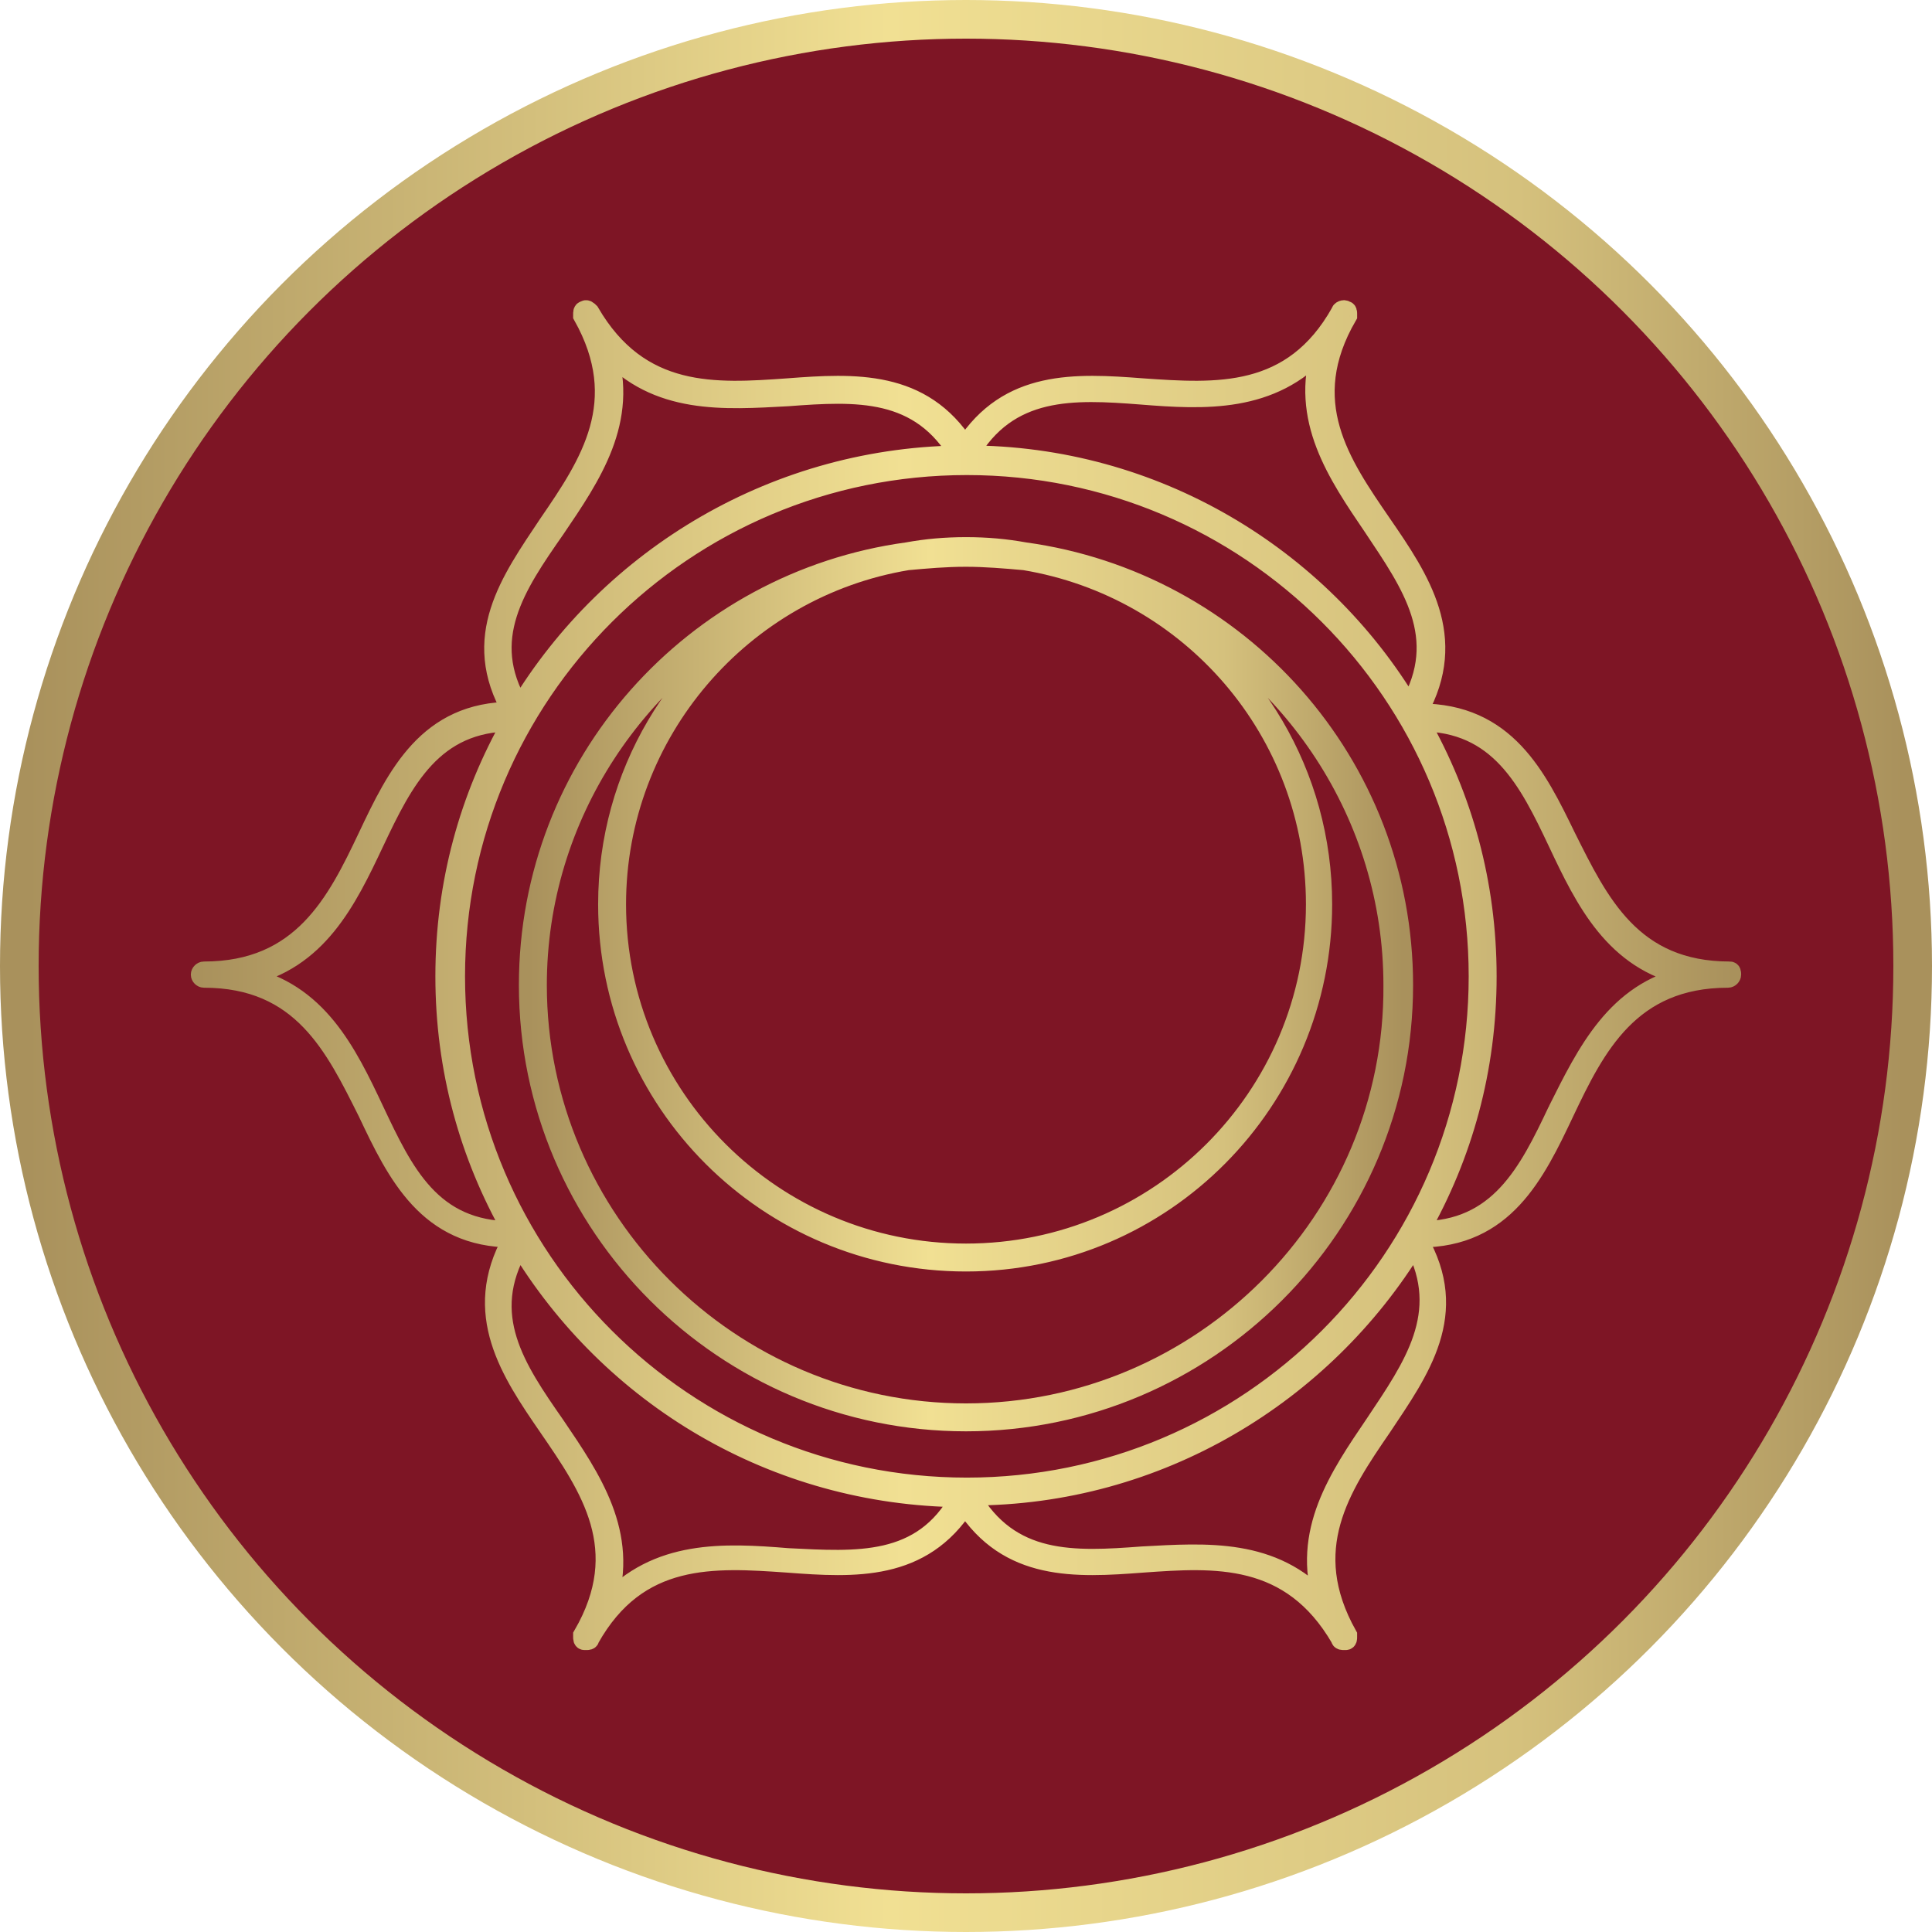
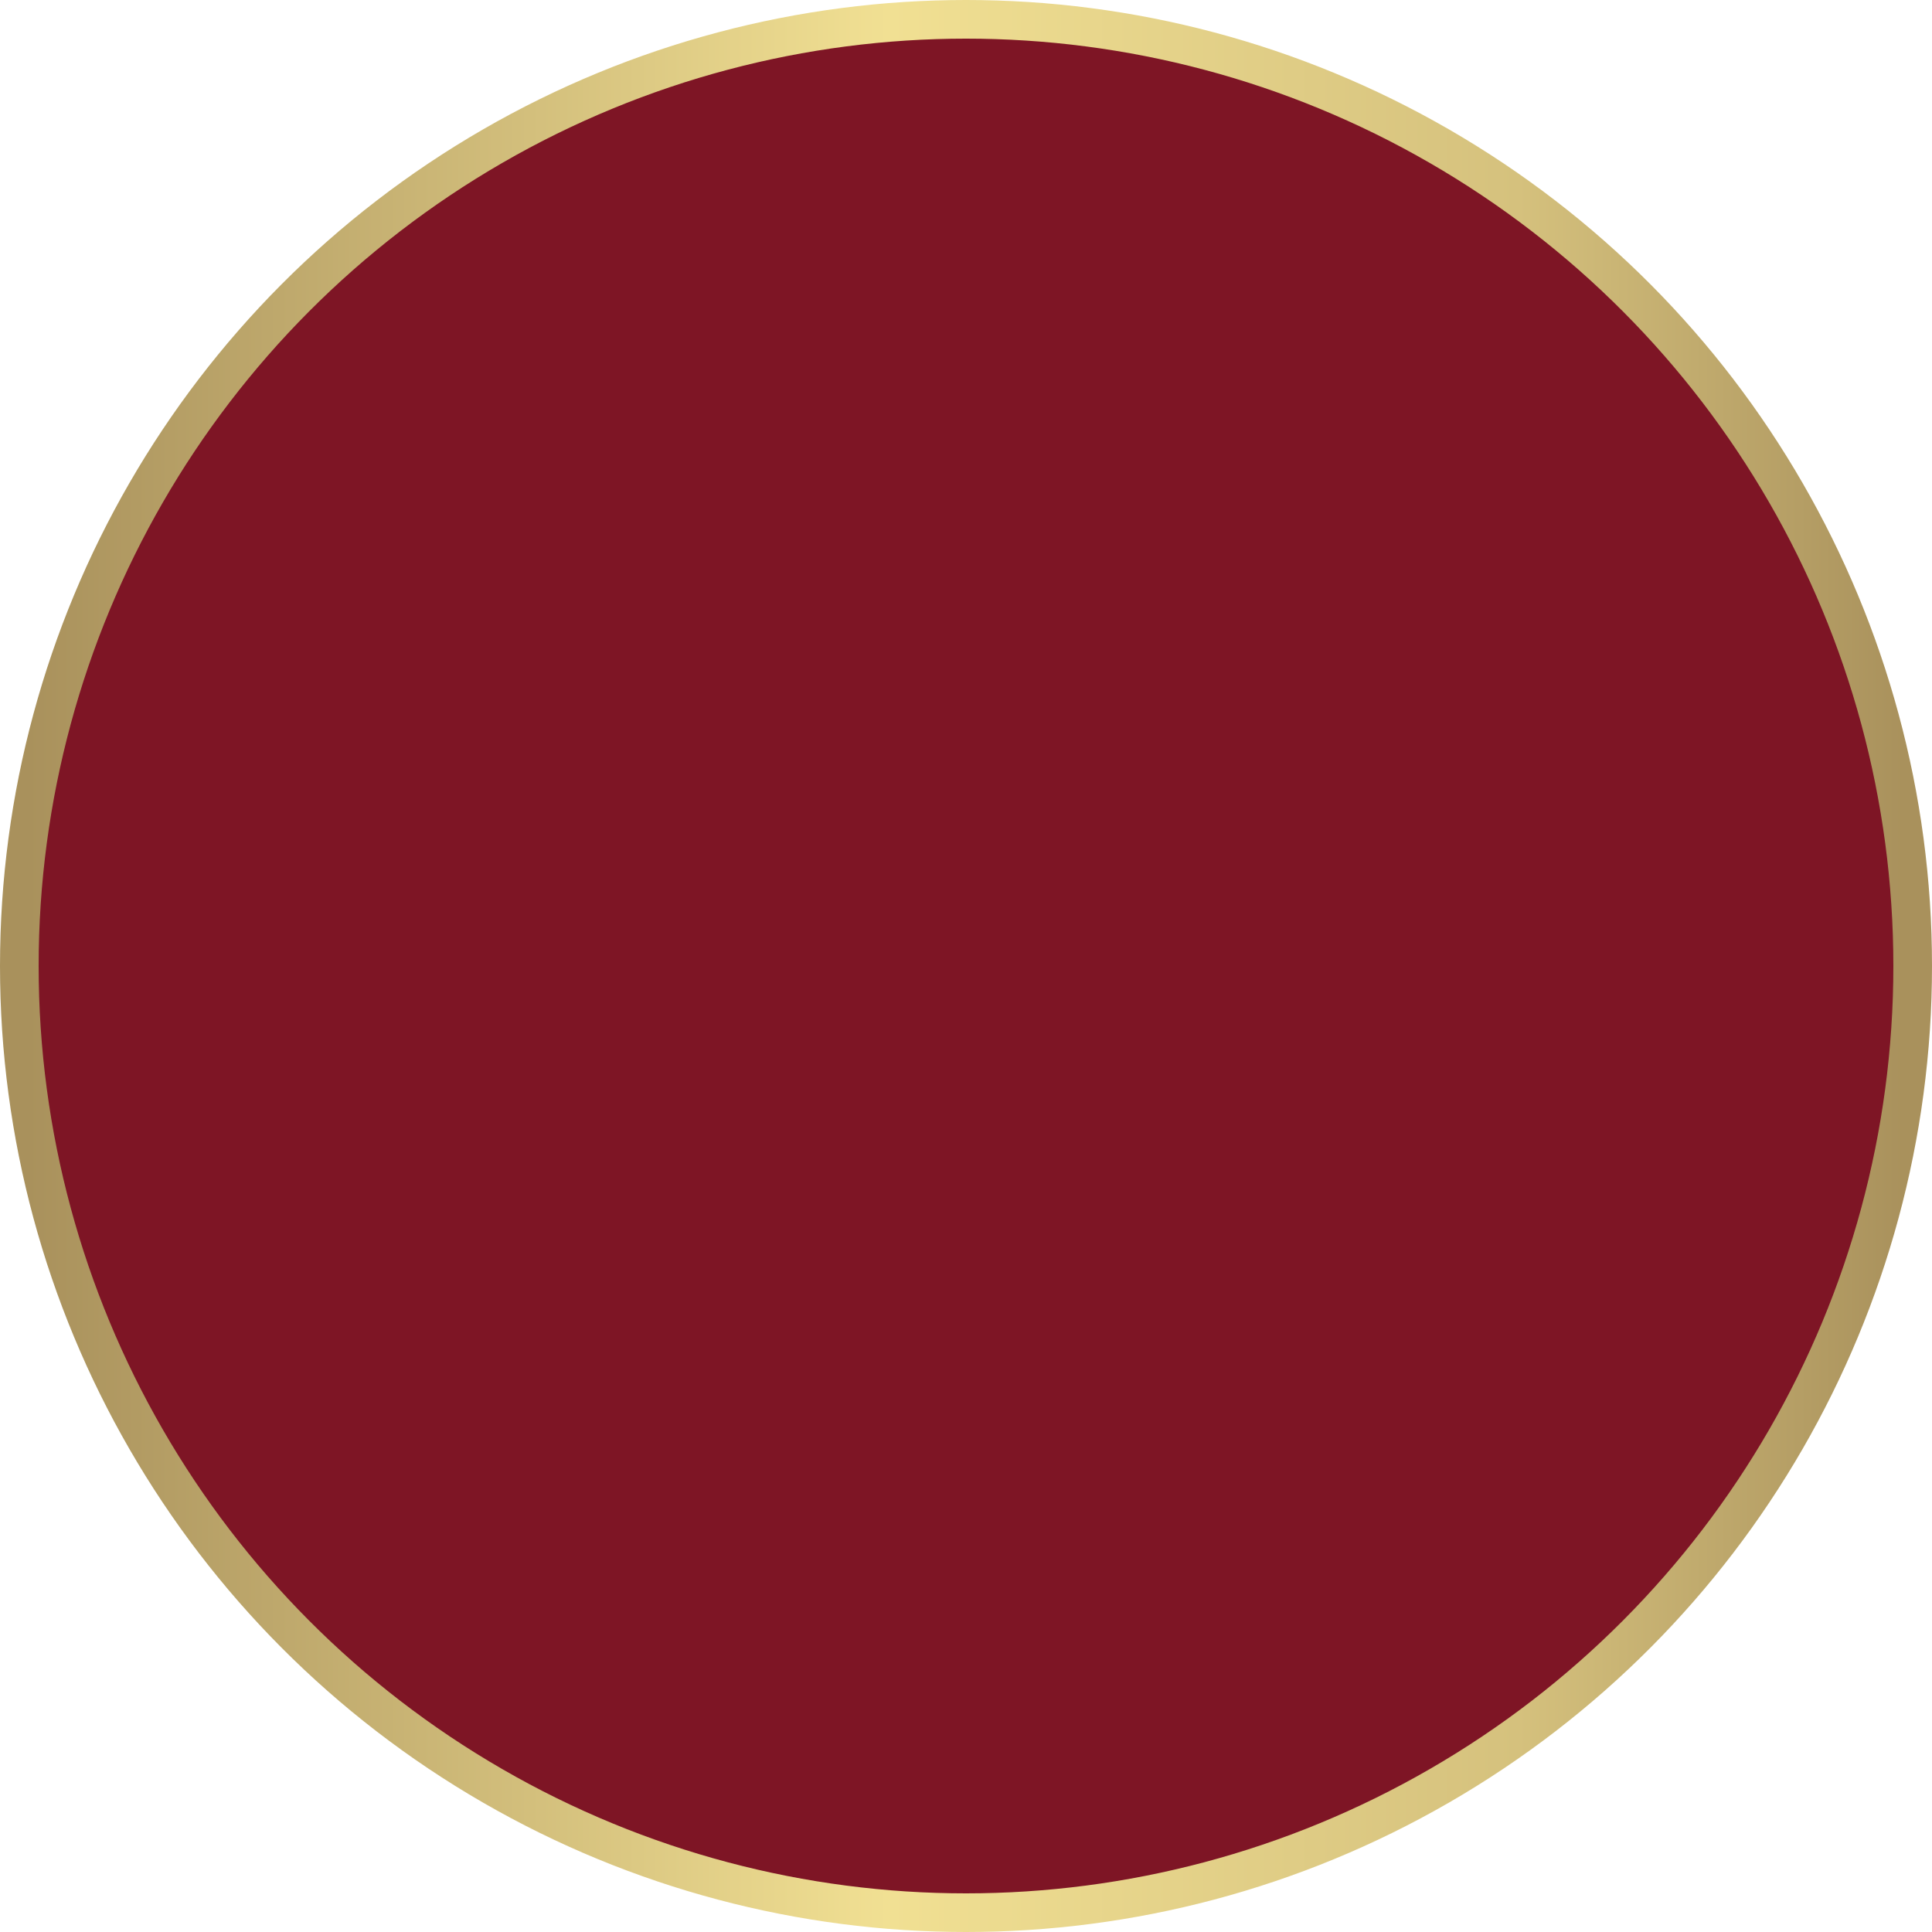
<svg xmlns="http://www.w3.org/2000/svg" width="100px" height="100px" viewBox="0 0 100 100" version="1.1">
  <title>Group</title>
  <desc>Created with Sketch.</desc>
  <defs>
    <linearGradient x1="-0.001%" y1="50%" x2="99.999%" y2="50%" id="linearGradient-1">
      <stop stop-color="#A9915C" offset="0%" />
      <stop stop-color="#F1E093" offset="45.867%" />
      <stop stop-color="#D5C17D" offset="79.453%" />
      <stop stop-color="#A9915C" offset="100%" />
    </linearGradient>
    <linearGradient x1="-0.001%" y1="50%" x2="99.999%" y2="50%" id="linearGradient-2">
      <stop stop-color="#A9915C" offset="0%" />
      <stop stop-color="#F1E093" offset="45.867%" />
      <stop stop-color="#D5C17D" offset="79.453%" />
      <stop stop-color="#A9915C" offset="100%" />
    </linearGradient>
  </defs>
  <g id="Energie-&amp;-Emotions-*" stroke="none" stroke-width="1" fill="none" fill-rule="evenodd">
    <g id="Desktop" transform="translate(-191, -864)">
      <g id="Group" transform="translate(191, 864)">
        <g id="Group-8-Copy-2" fill="#7E1525" stroke="url(#linearGradient-1)" stroke-width="2">
          <circle id="Oval" cx="50" cy="50" r="49" />
        </g>
        <g id="noun-sacral-chakra-640773" transform="translate(10.377, 16.038)" fill-rule="nonzero">
-           <path d="M42.654,12.531 C41.673,12.353 40.693,12.264 39.623,12.264 C38.553,12.264 37.572,12.353 36.592,12.531 C25.539,14.043 16.981,23.474 16.981,34.95 C16.981,47.405 27.143,57.547 39.623,57.547 C52.102,57.547 62.264,47.405 62.264,34.95 C62.264,23.474 53.707,14.044 42.653,12.531 L42.654,12.531 Z M39.623,12.798 C40.603,12.798 41.673,12.887 42.654,12.976 C51.211,14.399 57.718,21.783 57.718,30.769 C57.718,40.733 49.606,48.829 39.623,48.829 C29.639,48.829 21.527,40.733 21.527,30.769 C21.527,21.872 28.035,14.399 36.592,12.976 C37.573,12.887 38.553,12.798 39.623,12.798 L39.623,12.798 Z M39.623,57.102 C27.411,57.102 17.427,47.138 17.427,34.95 C17.427,26.143 22.686,18.492 30.174,14.933 C24.736,18.136 21.082,24.008 21.082,30.769 C21.082,41 29.372,49.274 39.623,49.274 C49.874,49.274 58.075,40.911 58.075,30.769 C58.075,24.008 54.42,18.136 48.982,14.933 C56.47,18.492 61.729,26.143 61.729,34.95 C61.818,47.138 51.835,57.102 39.623,57.102 L39.623,57.102 Z" id="Shape" stroke="url(#linearGradient-1)" fill="url(#linearGradient-1)" />
-           <path d="M79.157,34.23 C74.076,34.23 72.382,30.668 70.688,27.284 C69.173,24.167 67.568,20.873 63.111,20.873 C63.022,20.873 62.933,20.962 62.933,21.051 L62.933,20.962 C63.022,20.962 63.022,20.873 63.022,20.784 C65.162,16.955 63.111,13.928 61.15,11.078 C59.011,7.962 56.782,4.756 59.368,0.304 L59.368,0.215 C59.368,0.126 59.368,0.037 59.279,0.037 C59.189,-0.052 59.011,0.037 59.011,0.126 C56.515,4.578 52.593,4.311 48.76,4.044 C45.283,3.777 41.807,3.599 39.578,7.071 C37.35,3.599 33.873,3.777 30.397,4.044 C26.653,4.311 22.731,4.578 20.146,0.126 C20.057,0.037 19.967,-0.052 19.878,0.037 C19.789,0.037 19.789,0.126 19.789,0.215 L19.789,0.304 C22.285,4.756 20.146,7.962 18.006,11.078 C16.045,14.017 13.906,16.955 16.134,20.784 C11.766,20.784 10.162,24.078 8.647,27.284 C7.042,30.668 5.259,34.23 0.178,34.23 C0.089,34.23 0,34.319 0,34.408 C0,34.497 0.089,34.586 0.178,34.586 C5.259,34.586 6.953,38.148 8.647,41.531 C10.162,44.737 11.766,48.032 16.134,48.032 L16.134,48.121 C13.995,51.95 16.045,54.977 18.006,57.827 C20.146,60.943 22.374,64.149 19.789,68.601 L19.789,68.69 C19.789,68.779 19.789,68.868 19.878,68.868 L19.967,68.868 C20.056,68.868 20.145,68.868 20.145,68.779 C22.641,64.327 26.563,64.594 30.397,64.861 C33.873,65.128 37.35,65.306 39.578,61.833 C41.807,65.306 45.283,65.128 48.76,64.861 C52.503,64.594 56.426,64.327 59.011,68.779 C59.011,68.868 59.1,68.868 59.189,68.868 L59.278,68.868 C59.367,68.868 59.367,68.779 59.367,68.69 L59.367,68.601 C56.871,64.149 59.01,60.943 61.15,57.827 C63.111,54.888 65.25,51.95 63.022,48.121 C63.022,48.121 63.022,48.032 62.933,48.032 L63.022,48.032 L63.111,48.032 C67.479,48.032 69.083,44.737 70.599,41.531 C72.203,38.148 73.986,34.586 79.067,34.586 C79.156,34.586 79.245,34.497 79.245,34.408 C79.245,34.319 79.245,34.23 79.157,34.23 L79.157,34.23 Z M39.667,60.943 C25.048,60.943 13.193,49.1 13.193,34.497 C13.193,19.893 25.048,8.051 39.667,8.051 C54.286,8.051 66.142,19.893 66.142,34.497 C66.142,49.1 54.286,60.943 39.667,60.943 Z M18.363,11.345 C20.235,8.585 22.196,5.735 21.037,2.085 C23.622,4.934 27.099,4.667 30.397,4.489 C33.963,4.221 37.261,4.043 39.311,7.605 L39.489,7.516 L39.757,7.516 C41.807,3.954 45.194,4.132 48.671,4.4 C51.969,4.667 55.445,4.845 58.031,1.996 C56.872,5.646 58.833,8.496 60.705,11.256 C62.666,14.195 64.627,16.955 62.577,20.517 C57.941,12.77 49.384,7.516 39.667,7.516 C29.862,7.516 21.215,12.77 16.491,20.606 L16.491,20.517 C14.441,17.044 16.312,14.284 18.363,11.345 L18.363,11.345 Z M9.003,41.442 C7.577,38.415 6.061,35.298 2.318,34.497 C6.061,33.695 7.577,30.579 9.003,27.551 C10.518,24.345 12.034,21.318 16.134,21.318 C13.906,25.236 12.658,29.688 12.658,34.496 C12.658,39.305 13.906,43.757 16.134,47.675 C11.945,47.675 10.518,44.647 9.003,41.442 L9.003,41.442 Z M30.397,64.594 C27.099,64.326 23.622,64.148 21.037,66.998 C22.196,63.347 20.235,60.497 18.363,57.737 C16.313,54.798 14.441,52.038 16.491,48.476 L16.491,48.388 C21.216,56.223 29.684,61.388 39.4,61.477 L39.311,61.477 C37.35,65.039 33.963,64.772 30.397,64.594 L30.397,64.594 Z M60.794,57.648 C58.922,60.409 56.961,63.258 58.12,66.909 C55.535,64.06 52.058,64.327 48.76,64.505 C45.194,64.772 41.896,64.95 39.846,61.388 C49.562,61.388 58.12,56.135 62.844,48.388 C64.716,51.949 62.755,54.71 60.794,57.648 L60.794,57.648 Z M70.243,41.442 C68.728,44.648 67.212,47.675 63.112,47.675 C65.34,43.757 66.588,39.305 66.588,34.497 C66.588,29.688 65.34,25.236 63.112,21.318 C67.212,21.318 68.728,24.346 70.243,27.551 C71.669,30.579 73.185,33.696 76.928,34.497 C73.274,35.298 71.758,38.415 70.243,41.443 L70.243,41.442 Z" id="Shape" stroke="url(#linearGradient-2)" fill="url(#linearGradient-2)" />
-         </g>
+           </g>
      </g>
    </g>
  </g>
</svg>